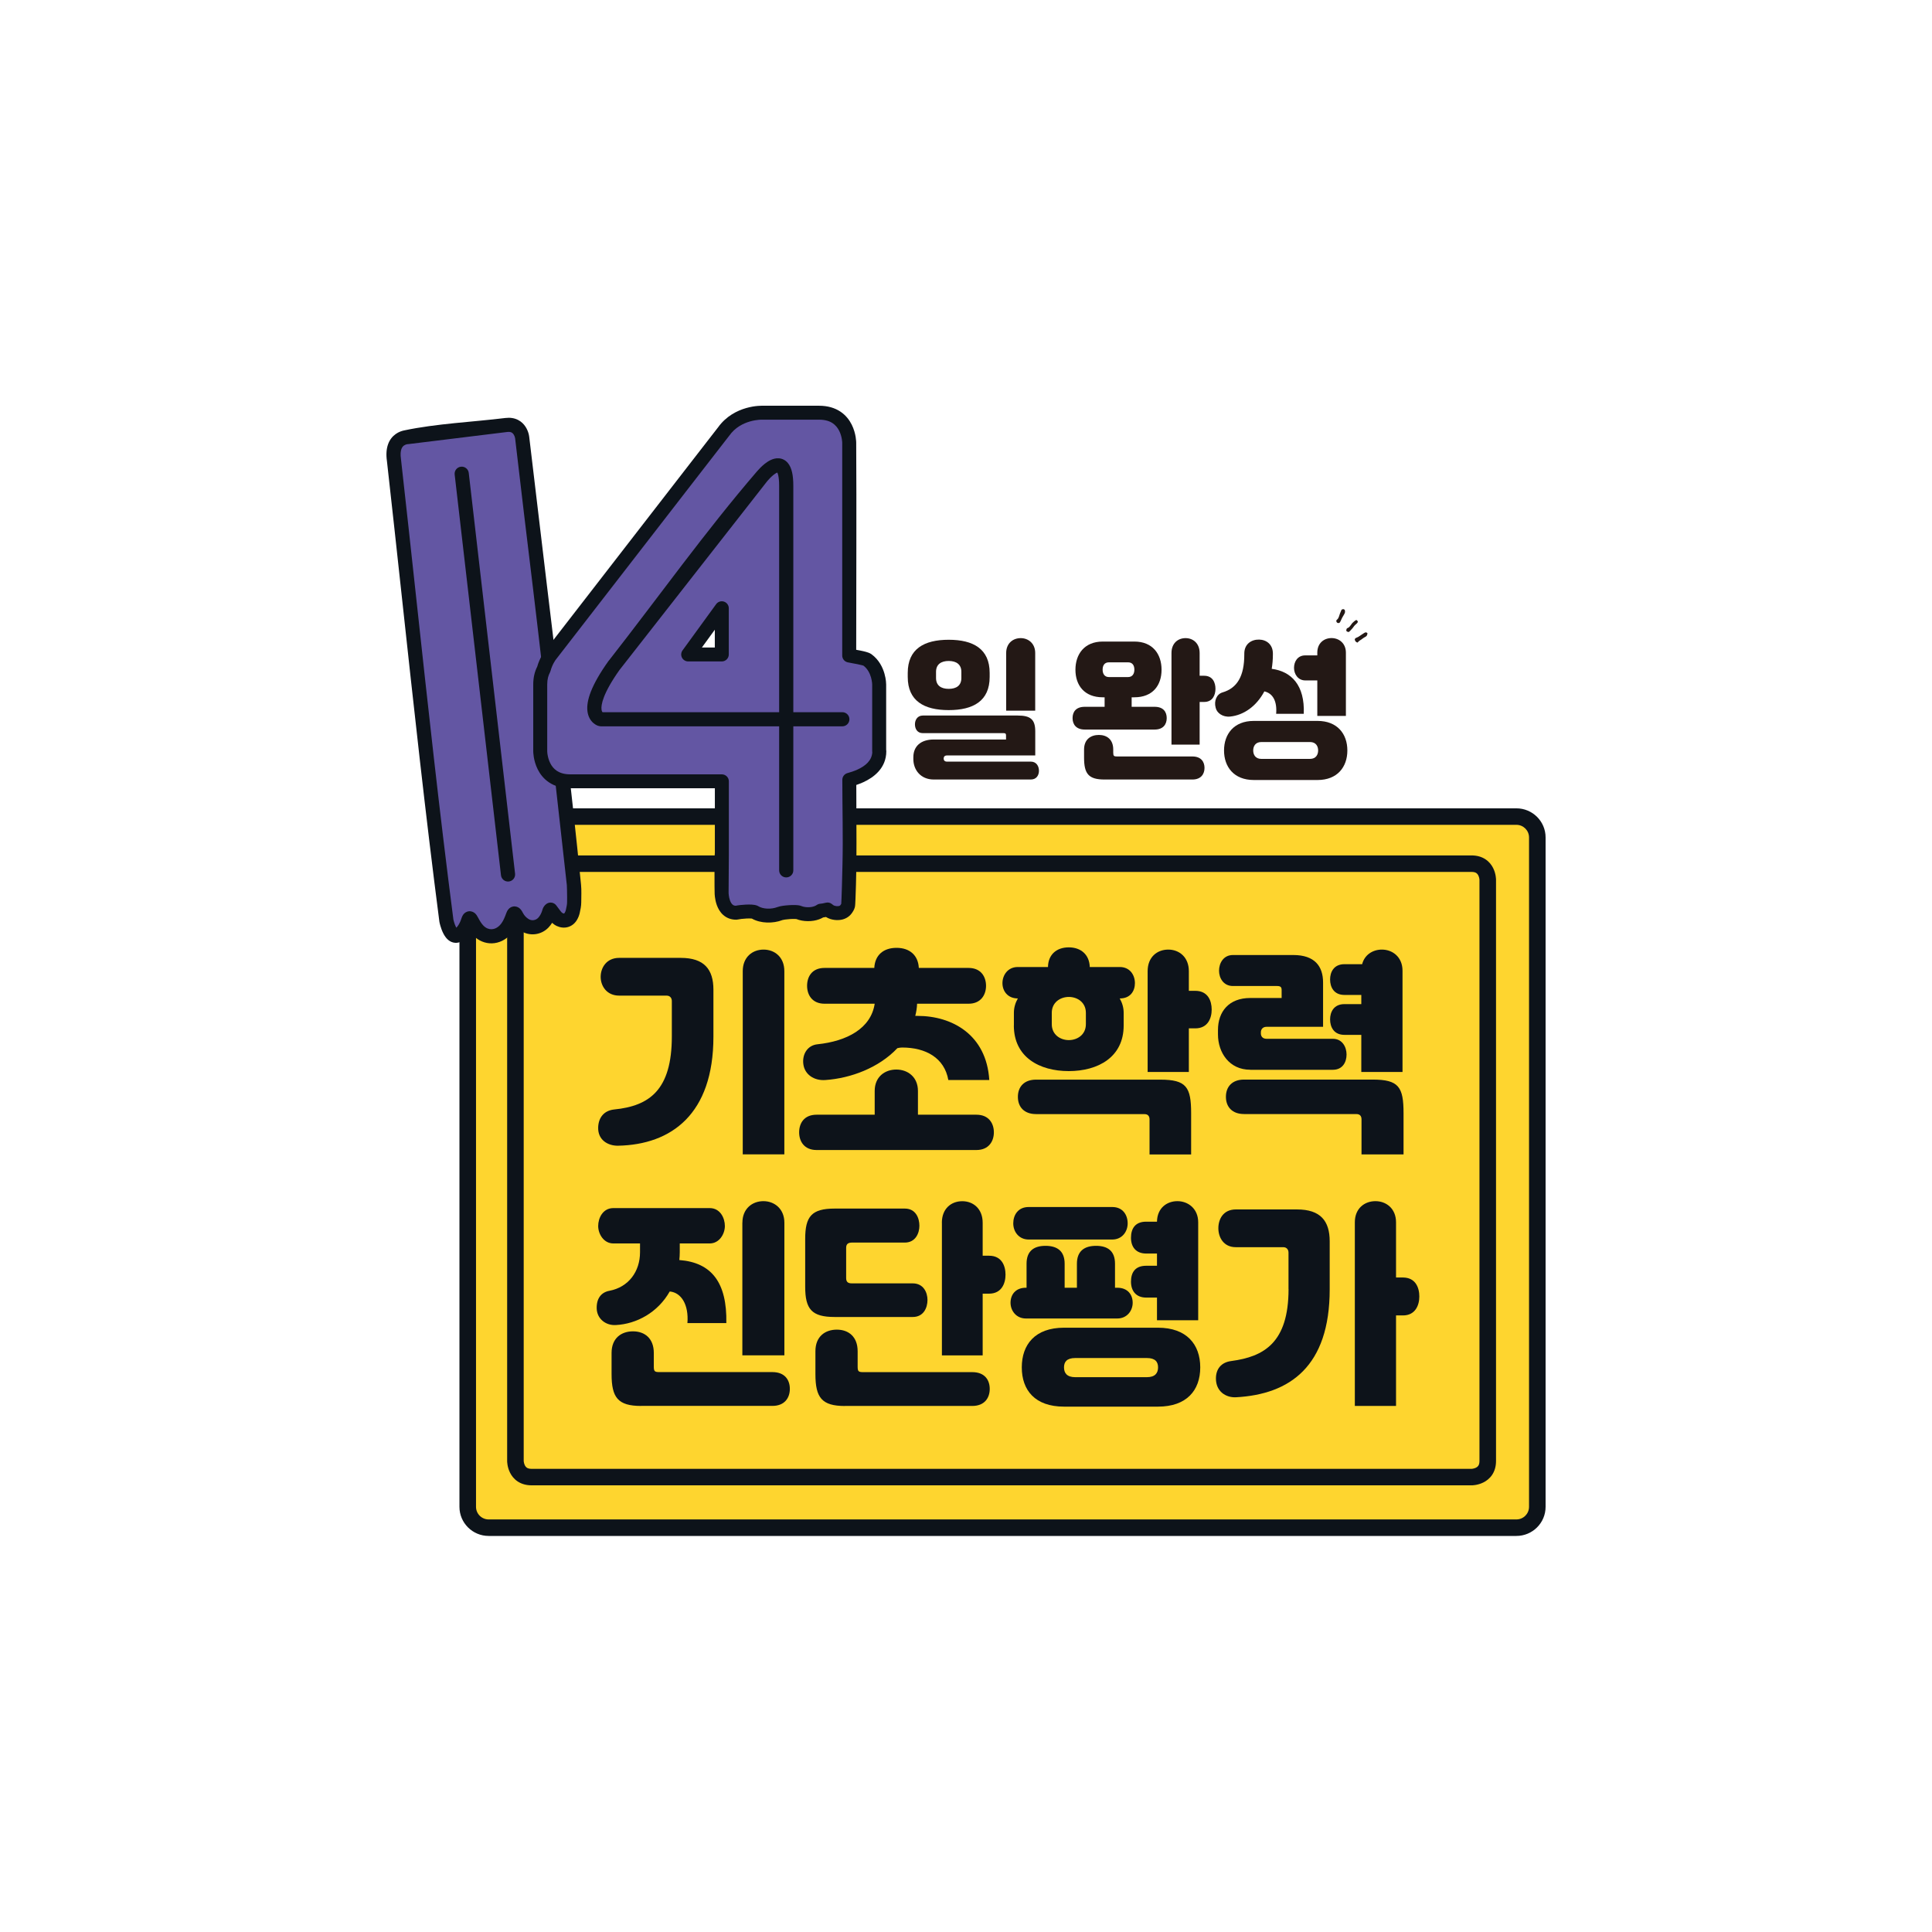
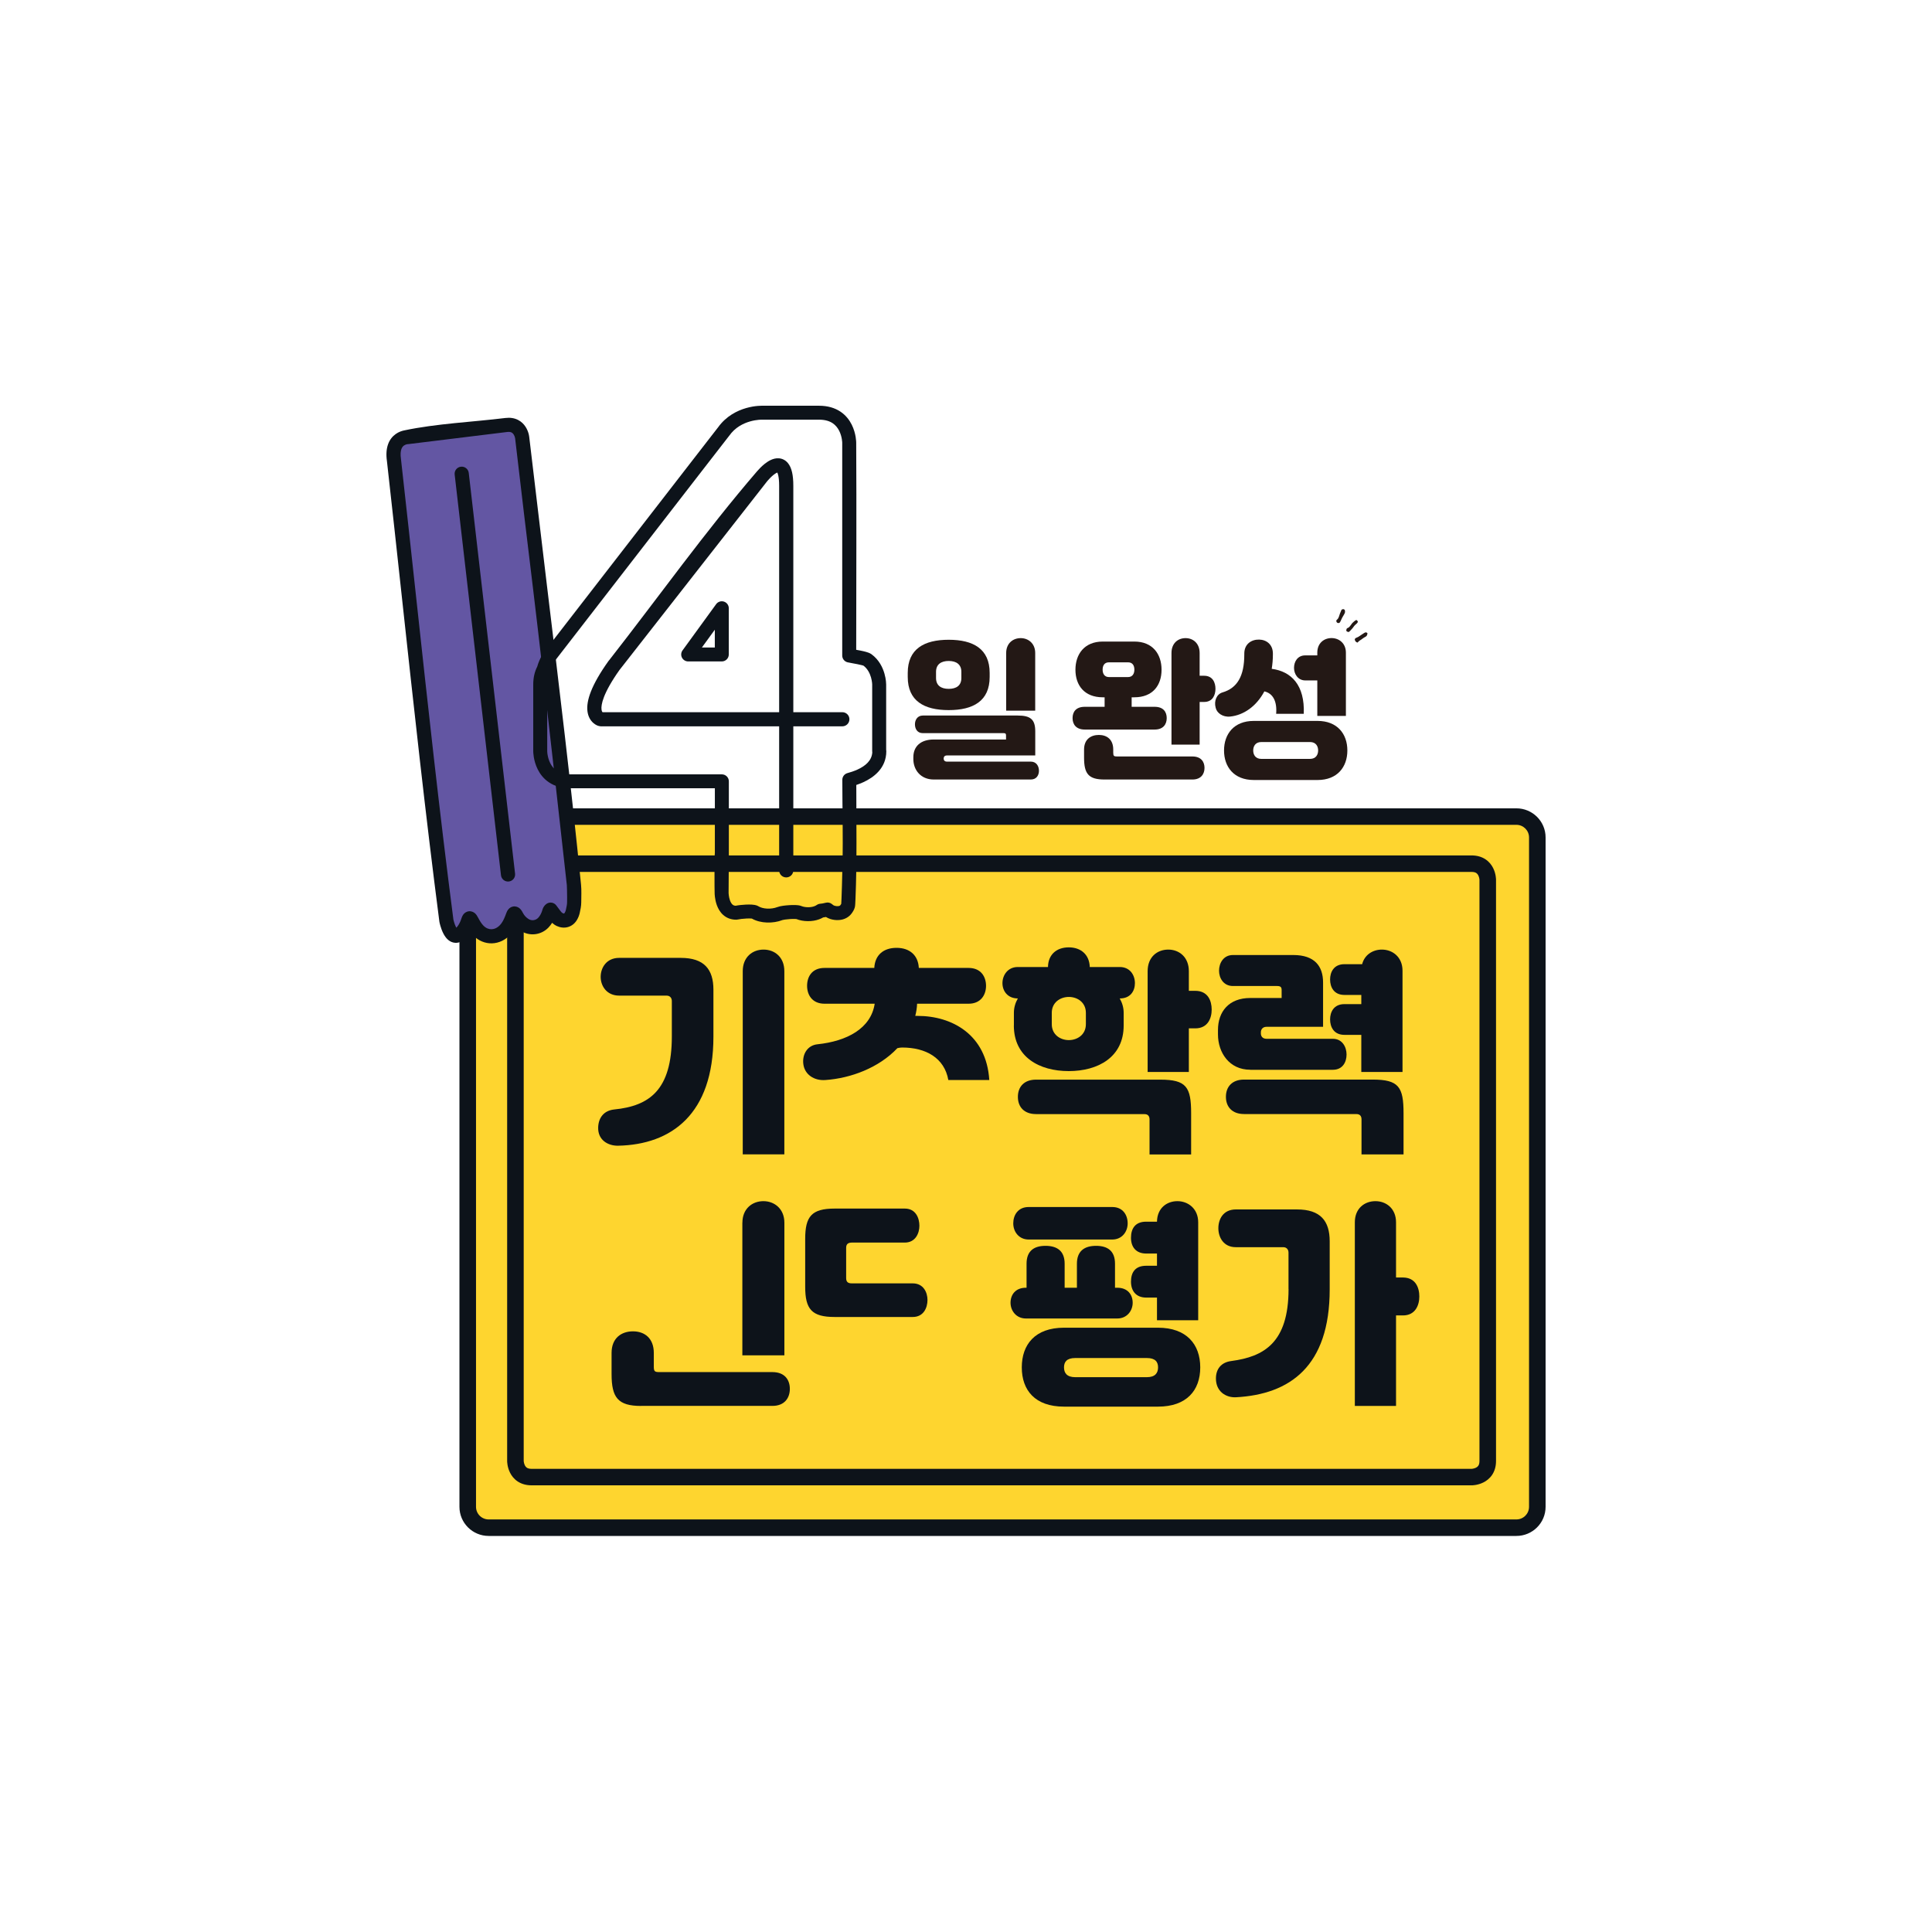
<svg xmlns="http://www.w3.org/2000/svg" width="200" height="200" viewBox="0 0 200 200" fill="none">
  <g clip-path="url(#clip0_7826_340519)">
    <path d="M50.975 84.324C50.975 84.324 48.258 84.324 48.258 87.031V155.272C48.258 155.272 48.258 157.984 50.975 157.984H156.389C156.389 157.984 159.107 157.984 159.107 155.272V87.036C159.107 87.036 159.107 84.329 156.389 84.329H50.975V84.324Z" fill="#FED52F" />
    <path fill-rule="evenodd" clip-rule="evenodd" d="M156.974 85.385H50.588C49.864 85.385 49.277 85.97 49.277 86.691V155.987C49.277 156.708 49.864 157.292 50.588 157.292H156.974C157.698 157.292 158.285 156.708 158.285 155.987V86.691C158.285 85.97 157.698 85.385 156.974 85.385ZM50.588 83.678C48.917 83.678 47.562 85.027 47.562 86.691V155.987C47.562 157.651 48.917 159 50.588 159H156.974C158.645 159 159.999 157.651 159.999 155.987V86.691C159.999 85.027 158.645 83.678 156.974 83.678H50.588Z" fill="#0D131A" />
    <path fill-rule="evenodd" clip-rule="evenodd" d="M55.031 88.553H152.337C152.905 88.553 153.389 88.697 153.78 88.957C154.166 89.213 154.413 89.549 154.568 89.858C154.722 90.165 154.795 90.46 154.83 90.673C154.848 90.781 154.858 90.873 154.863 90.941C154.865 90.975 154.866 91.004 154.867 91.026C154.868 91.037 154.868 91.047 154.868 91.055L154.868 91.066L154.868 91.07L154.868 91.072V91.073C154.868 91.073 154.868 91.073 154.023 91.073H154.868V151.241C154.868 151.807 154.723 152.288 154.463 152.678C154.205 153.062 153.868 153.308 153.557 153.463C153.25 153.616 152.953 153.688 152.739 153.724C152.631 153.742 152.539 153.751 152.47 153.756C152.436 153.758 152.407 153.76 152.384 153.761C152.373 153.761 152.364 153.761 152.356 153.761L152.345 153.761L152.341 153.761L152.339 153.761H152.338C152.337 153.761 152.337 153.761 152.337 152.908V153.761H55.031C54.463 153.761 53.979 153.617 53.588 153.358C53.202 153.101 52.955 152.766 52.8 152.456C52.646 152.15 52.573 151.854 52.538 151.641C52.52 151.533 52.51 151.441 52.505 151.373C52.503 151.339 52.502 151.31 52.501 151.288C52.501 151.277 52.5 151.267 52.5 151.259L52.5 151.249L52.5 151.244L52.5 151.242L52.5 151.241C52.5 151.241 52.5 151.241 53.357 151.241H52.5V91.073C52.5 90.507 52.645 90.026 52.906 89.636C53.163 89.252 53.5 89.006 53.811 88.851C54.118 88.698 54.416 88.626 54.629 88.59C54.737 88.572 54.83 88.563 54.898 88.558C54.932 88.556 54.961 88.554 54.984 88.554C54.995 88.553 55.005 88.553 55.013 88.553L55.023 88.553L55.027 88.553L55.029 88.553L55.03 88.553C55.031 88.553 55.031 88.553 55.031 89.406V88.553ZM54.214 151.233C54.214 151.236 54.215 151.242 54.215 151.251C54.217 151.274 54.221 151.313 54.229 151.361C54.246 151.461 54.278 151.582 54.333 151.692C54.387 151.8 54.454 151.881 54.539 151.937C54.618 151.99 54.763 152.054 55.031 152.054H152.329C152.332 152.054 152.339 152.054 152.348 152.053C152.371 152.051 152.409 152.048 152.458 152.04C152.558 152.023 152.68 151.991 152.791 151.936C152.898 151.882 152.98 151.815 153.036 151.731C153.089 151.652 153.154 151.508 153.154 151.241V91.081C153.154 91.08 153.154 91.078 153.154 91.076C153.153 91.073 153.153 91.068 153.153 91.063C153.151 91.04 153.147 91.001 153.139 90.953C153.122 90.853 153.09 90.732 153.035 90.622C152.981 90.515 152.914 90.433 152.829 90.377C152.75 90.324 152.605 90.26 152.337 90.26H55.039C55.036 90.26 55.029 90.26 55.02 90.261C54.997 90.263 54.959 90.266 54.91 90.275C54.81 90.291 54.688 90.323 54.577 90.378C54.47 90.432 54.388 90.499 54.332 90.583C54.279 90.662 54.214 90.806 54.214 91.073V151.233Z" fill="#0D131A" />
    <path d="M59.419 91.643C59.157 89.021 58.92 86.4 58.567 83.789C58.486 83.197 58.4 82.609 58.304 82.022L54.054 45.279C54.054 45.279 53.883 43.813 52.415 43.994L47.157 44.637L43.794 45.048L42.261 45.239C42.261 45.239 40.431 45.209 40.783 47.63L44.293 78.893C44.293 78.893 44.257 78.928 44.242 78.948L45.755 91.522L45.831 92.17L46.184 95.168H46.194L46.214 95.323C46.214 95.323 46.642 97.417 47.55 96.734C47.928 96.448 48.16 96.067 48.342 95.645C48.432 95.429 48.503 95.203 48.584 94.977C48.75 95.042 48.775 95.198 48.841 95.328C49.032 95.69 49.239 96.046 49.531 96.343C50.338 97.151 51.493 97.111 52.294 96.262C52.612 95.926 52.814 95.519 52.98 95.097C53.061 94.897 53.131 94.696 53.217 94.455C53.378 94.585 53.434 94.741 53.505 94.881C53.691 95.233 53.958 95.514 54.286 95.73C54.906 96.147 55.723 96.056 56.242 95.519C56.52 95.233 56.691 94.886 56.817 94.52C56.857 94.399 56.867 94.264 56.999 94.163C57.155 94.374 57.306 94.58 57.462 94.781C57.594 94.957 57.75 95.102 57.952 95.198C58.39 95.399 58.829 95.288 59.081 94.881C59.182 94.721 59.257 94.535 59.298 94.349C59.368 94.033 59.439 93.711 59.439 93.39C59.439 92.808 59.469 92.225 59.414 91.643" fill="#6356A3" />
    <path fill-rule="evenodd" clip-rule="evenodd" d="M47.712 48.313C48.115 48.267 48.479 48.555 48.525 48.956L53.32 90.443C53.366 90.844 53.078 91.206 52.675 91.252C52.273 91.299 51.909 91.011 51.862 90.61L47.067 49.123C47.021 48.722 47.31 48.36 47.712 48.313Z" fill="#0D131A" />
    <path fill-rule="evenodd" clip-rule="evenodd" d="M56.624 60.656C57.869 70.951 59.116 81.255 60.148 91.57C60.208 92.175 60.171 92.784 60.171 93.39C60.171 93.797 60.084 94.189 60.016 94.491L60.014 94.504L60.013 94.506C59.955 94.772 59.848 95.035 59.703 95.267C59.489 95.611 59.17 95.866 58.778 95.972C58.391 96.078 57.994 96.022 57.644 95.862L57.636 95.858C57.447 95.769 57.288 95.656 57.153 95.531C57.047 95.702 56.922 95.869 56.77 96.026C56.007 96.815 54.796 96.953 53.878 96.338C53.705 96.224 53.544 96.095 53.397 95.95C53.251 96.229 53.068 96.508 52.828 96.763C52.308 97.313 51.641 97.633 50.936 97.654C50.229 97.676 49.546 97.395 49.01 96.858L49.007 96.855C48.899 96.746 48.802 96.632 48.714 96.516C48.534 96.803 48.304 97.081 47.992 97.316L47.991 97.317C47.795 97.465 47.56 97.576 47.291 97.598C47.017 97.621 46.774 97.545 46.58 97.429C46.227 97.218 46.01 96.863 45.884 96.612C45.746 96.338 45.65 96.051 45.589 95.844C45.558 95.739 45.535 95.648 45.519 95.583C45.506 95.528 45.495 95.473 45.485 95.417C44.036 84.237 42.818 73.011 41.599 61.791C41.09 57.099 40.58 52.408 40.054 47.722C39.853 46.316 40.276 45.422 40.961 44.933C41.273 44.71 41.593 44.607 41.827 44.558C45.208 43.845 48.886 43.691 52.324 43.269C52.818 43.208 53.254 43.282 53.62 43.467C53.982 43.649 54.231 43.915 54.397 44.169C54.562 44.419 54.655 44.67 54.708 44.851C54.74 44.962 54.766 45.077 54.781 45.192C55.401 50.346 56.001 55.502 56.624 60.656ZM46.936 95.199C45.491 84.045 44.276 72.853 43.06 61.65C42.549 56.951 42.039 52.25 41.511 47.548C41.51 47.54 41.509 47.532 41.508 47.525C41.361 46.517 41.676 46.221 41.816 46.121C41.917 46.048 42.032 46.008 42.131 45.987C42.204 45.972 42.276 45.974 42.349 45.965L52.504 44.719C52.743 44.69 52.88 44.731 52.958 44.771C53.041 44.812 53.11 44.879 53.17 44.969C53.249 45.089 53.303 45.229 53.325 45.37C53.922 50.535 54.546 55.694 55.17 60.852C56.411 71.108 58.679 91.63 58.679 91.63C58.679 91.63 58.714 92.47 58.708 92.89C58.706 93.049 58.704 93.215 58.704 93.39C58.704 93.618 58.654 93.862 58.58 94.191L58.579 94.195C58.557 94.299 58.513 94.406 58.458 94.494L58.455 94.498C58.435 94.531 58.418 94.547 58.409 94.553C58.401 94.56 58.395 94.562 58.392 94.563C58.387 94.564 58.346 94.574 58.261 94.536C58.196 94.504 58.128 94.45 58.05 94.345C58.047 94.341 58.044 94.337 58.041 94.334C57.911 94.166 57.785 93.996 57.65 93.813C57.629 93.786 57.608 93.758 57.587 93.73C57.471 93.572 57.295 93.467 57.099 93.44C56.904 93.413 56.706 93.465 56.55 93.584C56.351 93.737 56.247 93.92 56.188 94.07C56.162 94.137 56.145 94.199 56.136 94.233C56.062 94.499 55.903 94.816 55.713 95.012L55.712 95.013C55.438 95.297 55.016 95.34 54.695 95.124L54.69 95.121C54.458 94.968 54.279 94.778 54.155 94.546C54.082 94.401 53.976 94.206 53.825 94.064C53.743 93.987 53.566 93.848 53.3 93.832C53.006 93.814 52.795 93.957 52.685 94.067C52.584 94.165 52.526 94.273 52.496 94.33C52.463 94.395 52.436 94.462 52.416 94.513C52.389 94.583 52.373 94.625 52.359 94.664C52.343 94.709 52.328 94.75 52.298 94.826L52.296 94.83C52.142 95.22 51.982 95.526 51.759 95.762M54.155 94.546C54.154 94.544 54.153 94.542 54.152 94.54C54.156 94.548 54.162 94.561 54.155 94.546ZM51.759 95.762C51.476 96.061 51.166 96.185 50.891 96.194C50.62 96.202 50.322 96.1 50.052 95.829C49.842 95.616 49.677 95.344 49.492 94.994C49.447 94.907 49.398 94.819 49.342 94.739C49.291 94.667 49.199 94.549 49.056 94.459C48.885 94.351 48.621 94.275 48.338 94.383C48.108 94.47 47.984 94.637 47.935 94.71C47.843 94.848 47.786 95.016 47.76 95.093L47.756 95.105C47.749 95.125 47.742 95.144 47.736 95.163C47.709 95.242 47.689 95.301 47.664 95.36C47.539 95.65 47.407 95.869 47.238 96.037C47.225 96.014 47.211 95.987 47.196 95.957C47.114 95.794 47.046 95.6 46.998 95.435C46.974 95.356 46.964 95.318 46.946 95.241C46.942 95.225 46.936 95.199 46.936 95.199M58.261 94.536C58.253 94.532 58.261 94.536 58.265 94.538C58.264 94.537 58.262 94.537 58.261 94.536Z" fill="#0D131A" />
    <path fill-rule="evenodd" clip-rule="evenodd" d="M104.958 106.16V104.849C104.958 104.307 105.109 103.81 105.366 103.358C104.312 103.358 103.773 102.59 103.773 101.776C103.773 100.963 104.312 100.104 105.366 100.104H108.487C108.507 98.819 109.37 98.07 110.64 98.07C111.911 98.07 112.773 98.839 112.813 100.104H115.914C116.993 100.104 117.487 100.963 117.487 101.776C117.487 102.59 117.013 103.358 115.934 103.358H115.914C116.171 103.81 116.322 104.307 116.322 104.849V106.16C116.322 109.434 113.675 110.88 110.635 110.88C107.595 110.88 104.953 109.434 104.953 106.16H104.958ZM112.41 106.024V104.849C112.41 103.765 111.528 103.202 110.645 103.202C109.763 103.202 108.88 103.765 108.88 104.849V106.024C108.88 107.109 109.763 107.671 110.645 107.671C111.528 107.671 112.41 107.109 112.41 106.024Z" fill="#0D131A" />
    <path d="M107.242 115.329C106.037 115.329 105.371 114.606 105.371 113.546C105.371 112.487 106.037 111.764 107.242 111.764H120.119C122.812 111.764 123.306 112.532 123.306 115.244V119.512H119V115.876C119 115.54 118.828 115.334 118.485 115.334H107.247L107.242 115.329Z" fill="#0D131A" />
    <path d="M118.803 100.536C118.803 99.07 119.791 98.301 120.936 98.301C122.08 98.301 123.069 99.09 123.069 100.536V102.57H123.734C125.05 102.57 125.433 103.609 125.433 104.513C125.433 105.417 125.025 106.456 123.734 106.456H123.069V110.97H118.803V100.536Z" fill="#0D131A" />
-     <path d="M90.548 112.934V115.394H84.537C83.222 115.394 82.727 116.298 82.727 117.222C82.727 118.146 83.247 119.05 84.537 119.05H101.075C102.371 119.05 102.885 118.126 102.885 117.222C102.885 116.318 102.386 115.394 101.075 115.394H95.025V112.934C95.025 111.487 93.971 110.719 92.786 110.719C91.601 110.719 90.548 111.467 90.548 112.934Z" fill="#0D131A" />
    <path d="M94.748 105.165C94.853 104.759 94.919 104.352 94.939 103.9L94.944 103.905H100.264C101.559 103.905 102.074 102.956 102.074 102.052C102.074 101.148 101.579 100.199 100.264 100.199H95.116C95.05 98.889 94.168 98.12 92.811 98.12C91.455 98.12 90.573 98.868 90.507 100.199H85.359C84.043 100.199 83.549 101.123 83.549 102.052C83.549 102.981 84.069 103.905 85.359 103.905H90.548C90.159 106.476 87.659 107.787 84.623 108.103C83.569 108.213 83.03 109.163 83.161 110.157C83.292 111.216 84.26 111.894 85.445 111.804C88.072 111.623 90.981 110.538 92.897 108.505C93.069 108.46 93.26 108.439 93.391 108.439C95.822 108.439 97.763 109.499 98.171 111.804H102.411C102.114 107.084 98.539 105.165 94.984 105.165H94.748Z" fill="#0D131A" />
    <path d="M69.548 103.629V107.289C69.548 112.843 67.223 114.49 63.583 114.852C62.504 114.967 61.969 115.71 61.924 116.659C61.858 118.015 62.938 118.623 63.991 118.603C69.482 118.492 73.853 115.354 73.853 107.314V102.459C73.853 100.355 72.906 99.159 70.47 99.159H64.097C62.786 99.159 62.181 100.174 62.181 101.123C62.181 102.072 62.806 103.066 64.097 103.066H69.008C69.356 103.066 69.548 103.312 69.548 103.629Z" fill="#0D131A" />
    <path d="M76.889 100.535V119.501H81.195V100.535C81.195 99.069 80.181 98.301 79.042 98.301C77.902 98.301 76.889 99.069 76.889 100.535Z" fill="#0D131A" />
    <path d="M126.084 107.083C126.084 108.956 127.249 110.739 129.422 110.739V110.744H137.973C139.006 110.744 139.395 109.93 139.395 109.162C139.395 108.394 138.961 107.535 137.973 107.535H131.106C130.717 107.535 130.526 107.284 130.526 106.993V106.857C130.526 106.566 130.717 106.295 131.106 106.295H136.964V101.71C136.964 100.013 136.082 98.863 133.884 98.863H127.637C126.649 98.863 126.195 99.702 126.195 100.49C126.195 101.213 126.623 102.072 127.637 102.072H132.2C132.588 102.072 132.674 102.207 132.674 102.499V103.312H129.422C127.223 103.312 126.084 104.713 126.084 106.631V107.083Z" fill="#0D131A" />
    <path d="M126.906 113.541C126.906 114.6 127.571 115.324 128.776 115.324V115.329H140.428C140.771 115.329 140.943 115.534 140.943 115.871V119.506H145.294V115.238C145.294 112.527 144.8 111.758 142.107 111.758H128.776C127.571 111.758 126.906 112.481 126.906 113.541Z" fill="#0D131A" />
    <path d="M139.178 107.129H140.922V110.97H145.188V100.49C145.188 99.069 144.154 98.301 143.055 98.301C142.128 98.301 141.265 98.818 141.008 99.812H139.178C138.059 99.812 137.691 100.651 137.691 101.394C137.691 102.182 138.079 102.996 139.178 102.996H140.922V103.945H139.178C138.059 103.945 137.691 104.783 137.691 105.527C137.691 106.315 138.079 107.129 139.178 107.129Z" fill="#0D131A" />
-     <path d="M70.369 128.721V129.625C70.369 129.917 70.349 130.188 70.324 130.439C73.641 130.69 75.275 132.744 75.189 136.967H71.161C71.312 135.069 70.535 133.803 69.33 133.693C68.105 135.862 65.907 137.057 63.754 137.168C62.7 137.233 61.818 136.515 61.772 135.495C61.727 134.436 62.226 133.778 63.088 133.622C65.07 133.241 66.255 131.634 66.255 129.625V128.721H63.497C62.483 128.721 61.924 127.727 61.924 126.914C61.924 126.1 62.398 125.061 63.497 125.061H73.465C74.564 125.061 75.038 126.1 75.038 126.914C75.038 127.727 74.478 128.721 73.465 128.721H70.369Z" fill="#0D131A" />
    <path d="M66.366 145.543C63.956 145.543 63.31 144.665 63.31 142.244V140.055C63.31 138.518 64.324 137.82 65.529 137.82C66.734 137.82 67.682 138.543 67.682 140.055V141.476C67.682 141.973 67.787 142.038 68.261 142.038H79.954C81.265 142.038 81.764 142.872 81.764 143.776C81.764 144.68 81.25 145.538 79.954 145.538H66.366V145.543Z" fill="#0D131A" />
    <path d="M76.853 126.577C76.853 125.111 77.887 124.343 79.026 124.343C80.166 124.343 81.199 125.131 81.199 126.577V140.306H76.848V126.577H76.853Z" fill="#0D131A" />
    <path d="M95.176 126.894C95.176 126.08 94.788 125.111 93.669 125.111H86.408C84.018 125.111 83.353 125.924 83.353 128.249V133.195C83.353 135.52 84.018 136.334 86.408 136.334H94.486C95.605 136.334 96.013 135.385 96.013 134.571C96.013 133.803 95.605 132.854 94.486 132.854H88.198C87.785 132.854 87.593 132.718 87.593 132.292V129.173C87.593 128.792 87.79 128.631 88.198 128.631H93.669C94.768 128.631 95.176 127.662 95.176 126.894Z" fill="#0D131A" />
-     <path d="M84.412 142.249C84.412 144.669 85.057 145.548 87.467 145.548V145.543H100.647C101.943 145.543 102.457 144.685 102.457 143.781C102.457 142.877 101.958 142.043 100.647 142.043H89.363C88.889 142.043 88.783 141.978 88.783 141.481V139.879C88.783 138.368 87.835 137.644 86.63 137.644C85.425 137.644 84.412 138.342 84.412 139.879V142.249Z" fill="#0D131A" />
-     <path d="M99.613 124.348C98.469 124.348 97.501 125.116 97.501 126.582H97.506V140.311H101.726V133.919H102.391C103.682 133.919 104.091 132.859 104.091 131.955C104.091 131.051 103.707 129.992 102.391 129.992H101.726V126.582C101.726 125.136 100.758 124.348 99.613 124.348Z" fill="#0D131A" />
    <path d="M106.203 136.49C105.19 136.49 104.61 135.676 104.61 134.863C104.61 134.049 105.104 133.306 106.203 133.306H106.269V130.82C106.269 129.49 107.045 128.968 108.23 128.968C109.415 128.968 110.212 129.485 110.212 130.82V133.306H111.482V130.82C111.482 129.49 112.279 128.968 113.464 128.968C114.649 128.968 115.425 129.485 115.425 130.82V133.306H115.662C116.761 133.306 117.255 134.049 117.255 134.863C117.255 135.676 116.675 136.49 115.662 136.49H106.203Z" fill="#0D131A" />
    <path d="M106.486 128.315C105.472 128.315 104.892 127.501 104.892 126.643C104.892 125.784 105.386 124.95 106.486 124.95H115.143C116.242 124.95 116.736 125.784 116.736 126.643C116.736 127.501 116.156 128.315 115.143 128.315H106.486Z" fill="#0D131A" />
    <path fill-rule="evenodd" clip-rule="evenodd" d="M110.146 145.614C107.151 145.614 105.775 143.921 105.775 141.551C105.775 139.181 107.151 137.444 110.146 137.444H119.877C122.827 137.444 124.249 139.161 124.249 141.551C124.249 143.941 122.827 145.614 119.877 145.614H110.146ZM118.717 142.566C119.6 142.566 119.882 142.114 119.882 141.551C119.882 140.989 119.605 140.582 118.717 140.582H111.311C110.428 140.582 110.146 140.989 110.146 141.551C110.146 142.114 110.428 142.566 111.311 142.566H118.717Z" fill="#0D131A" />
    <path d="M119.771 134.325H118.652C117.598 134.325 117.079 133.627 117.079 132.678C117.079 131.729 117.507 131.031 118.652 131.031H119.771V129.766H118.652C117.598 129.766 117.079 129.088 117.079 128.139C117.079 127.19 117.507 126.467 118.652 126.467H119.771C119.791 125.066 120.785 124.343 121.884 124.343C122.983 124.343 124.037 125.111 124.037 126.532V136.67H119.771V134.325Z" fill="#0D131A" />
    <path d="M133.385 129.671V133.442H133.39C133.39 138.995 130.849 140.442 127.465 140.893C126.386 141.029 125.872 141.752 125.872 142.701C125.872 144.037 126.886 144.69 127.939 144.645C133.516 144.348 137.65 141.461 137.65 133.467V128.501C137.65 126.397 136.702 125.201 134.267 125.201H127.934C126.618 125.201 126.124 126.221 126.124 127.145C126.124 128.069 126.644 129.108 127.934 129.108H132.845C133.193 129.108 133.385 129.354 133.385 129.671Z" fill="#0D131A" />
    <path d="M142.385 124.343C141.265 124.343 140.252 125.086 140.252 126.532V145.543H144.517V136.173H145.228C146.519 136.173 146.928 135.114 146.928 134.21C146.928 133.306 146.544 132.247 145.228 132.247H144.517V126.532C144.517 125.111 143.504 124.343 142.385 124.343Z" fill="#0D131A" />
    <path d="M139.035 63.06C138.98 63.065 138.919 63.085 138.874 63.125C138.848 63.171 138.83 63.219 138.813 63.269C138.808 63.282 138.803 63.294 138.798 63.307C138.795 63.316 138.792 63.325 138.788 63.333C138.782 63.349 138.775 63.365 138.768 63.381C138.722 63.475 138.691 63.573 138.661 63.671C138.627 63.778 138.594 63.884 138.541 63.984C138.512 64.045 138.464 64.091 138.417 64.138C138.39 64.164 138.363 64.191 138.339 64.22C138.319 64.32 138.364 64.446 138.465 64.481C138.541 64.521 138.642 64.496 138.702 64.436C138.76 64.34 138.807 64.237 138.853 64.135C138.9 64.032 138.947 63.928 139.005 63.833C139.025 63.797 139.047 63.762 139.069 63.727C139.139 63.612 139.21 63.496 139.237 63.366C139.237 63.281 139.237 63.19 139.191 63.12C139.151 63.085 139.096 63.065 139.045 63.055L139.035 63.06Z" fill="#231815" />
    <path d="M139.994 64.495C140.12 64.375 140.25 64.25 140.411 64.175C140.482 64.22 140.548 64.285 140.568 64.365C140.532 64.483 140.442 64.559 140.352 64.635C140.286 64.691 140.221 64.746 140.174 64.817C140.078 64.97 139.956 65.1 139.833 65.23C139.814 65.249 139.795 65.269 139.776 65.29C139.766 65.299 139.757 65.31 139.747 65.32C139.7 65.37 139.649 65.425 139.574 65.425C139.494 65.41 139.413 65.365 139.363 65.294C139.368 65.209 139.383 65.124 139.428 65.053C139.46 65.032 139.494 65.016 139.529 64.999C139.576 64.976 139.624 64.953 139.665 64.918C139.743 64.834 139.81 64.743 139.877 64.651C139.915 64.599 139.953 64.547 139.993 64.496L139.994 64.495Z" fill="#231815" />
    <path d="M141.142 65.576C141.218 65.521 141.304 65.471 141.395 65.46C141.455 65.471 141.511 65.501 141.556 65.541C141.556 65.656 141.521 65.782 141.435 65.867C141.384 65.902 141.33 65.932 141.277 65.963C141.199 66.007 141.121 66.052 141.052 66.108C140.971 66.174 140.885 66.234 140.79 66.289C140.73 66.32 140.682 66.369 140.633 66.418C140.595 66.456 140.556 66.494 140.512 66.525C140.447 66.49 140.381 66.45 140.326 66.4C140.28 66.339 140.26 66.269 140.245 66.199C140.25 66.118 140.321 66.058 140.391 66.028C140.408 66.021 140.424 66.014 140.44 66.007C140.541 65.964 140.642 65.921 140.729 65.852C140.801 65.794 140.878 65.747 140.955 65.699C141.018 65.66 141.081 65.621 141.142 65.576Z" fill="#231815" />
    <path fill-rule="evenodd" clip-rule="evenodd" d="M98.209 66.228C95.663 66.228 93.969 67.177 93.969 69.658V70.08C93.969 72.561 95.663 73.51 98.209 73.51C100.755 73.51 102.449 72.561 102.449 70.08V69.658C102.449 67.177 100.755 66.228 98.209 66.228ZM98.209 71.31C97.418 71.31 96.898 70.964 96.898 70.185V69.548C96.898 68.779 97.418 68.423 98.209 68.423C99.001 68.423 99.52 68.784 99.52 69.548V70.185C99.52 70.969 99.001 71.31 98.209 71.31Z" fill="#231815" />
    <path d="M94.549 78.576C94.549 79.696 95.305 80.695 96.661 80.695H106.705C107.315 80.695 107.552 80.228 107.552 79.791C107.552 79.325 107.3 78.842 106.705 78.842H98.017C97.796 78.842 97.69 78.702 97.69 78.546V78.501C97.69 78.345 97.796 78.205 98.017 78.205H107.169V75.709C107.169 74.479 106.68 74.072 105.354 74.072H95.532C94.967 74.072 94.715 74.539 94.715 74.976C94.715 75.443 94.952 75.895 95.532 75.895H103.907C104.098 75.895 104.144 75.96 104.144 76.146V76.553H96.661C95.305 76.553 94.549 77.266 94.549 78.391V78.576Z" fill="#231815" />
    <path d="M105.661 66.058C104.875 66.058 104.159 66.585 104.159 67.599V73.57H107.164V67.599C107.164 66.605 106.448 66.058 105.661 66.058Z" fill="#231815" />
    <path fill-rule="evenodd" clip-rule="evenodd" d="M117.148 72.184V73.168H119.528C120.435 73.168 120.778 73.7 120.778 74.338C120.778 74.976 120.42 75.523 119.528 75.523H112.297C111.405 75.523 111.032 74.991 111.032 74.338C111.032 73.685 111.39 73.168 112.297 73.168H114.349V72.184H114.158C112.252 72.184 111.329 70.939 111.329 69.332C111.329 67.725 112.252 66.414 114.158 66.414H117.43C119.321 66.414 120.244 67.71 120.244 69.332C120.244 70.954 119.321 72.184 117.43 72.184H117.148ZM114.798 68.564C114.334 68.564 114.143 68.89 114.143 69.327C114.143 69.734 114.334 70.09 114.798 70.09H116.775C117.239 70.09 117.43 69.734 117.43 69.327C117.43 68.89 117.239 68.564 116.775 68.564H114.798Z" fill="#231815" />
    <path d="M114.334 80.695C112.67 80.695 112.222 80.088 112.222 78.421V77.592C112.222 76.532 112.923 76.081 113.755 76.081C114.586 76.081 115.242 76.548 115.242 77.592V77.918C115.242 78.26 115.318 78.31 115.645 78.31H123.44C124.348 78.31 124.691 78.873 124.691 79.495C124.691 80.118 124.333 80.695 123.44 80.695H114.334Z" fill="#231815" />
    <path d="M121.272 67.599C121.272 66.585 121.943 66.058 122.729 66.058C123.516 66.058 124.186 66.605 124.186 67.599V69.954H124.65C125.558 69.954 125.825 70.688 125.825 71.31C125.825 71.933 125.543 72.666 124.65 72.666H124.186V77.08H121.272V67.599Z" fill="#231815" />
    <path d="M128.809 67.66V67.75C128.809 70 128.078 71.23 126.545 71.682C125.95 71.858 125.653 72.556 125.844 73.259C125.96 73.801 126.571 74.258 127.347 74.178C128.728 74.037 130.055 73.133 130.886 71.571C131.779 71.777 132.213 72.601 132.107 73.896H134.965C135.086 70.934 133.685 69.503 131.648 69.237C131.723 68.769 131.769 68.287 131.769 67.755V67.66C131.769 66.721 131.113 66.224 130.342 66.209C129.555 66.194 128.809 66.66 128.809 67.66Z" fill="#231815" />
    <path fill-rule="evenodd" clip-rule="evenodd" d="M136.397 74.629H129.792C127.725 74.629 126.712 76 126.712 77.688C126.712 79.375 127.725 80.746 129.792 80.746H136.397C138.434 80.746 139.478 79.405 139.478 77.688C139.478 75.97 138.434 74.629 136.397 74.629ZM135.606 78.561H130.579C129.923 78.561 129.732 78.079 129.732 77.688C129.732 77.296 129.923 76.814 130.579 76.814H135.606C136.261 76.814 136.453 77.296 136.453 77.688C136.453 78.079 136.261 78.561 135.606 78.561Z" fill="#231815" />
    <path d="M135.117 70.437H136.367V74.112H139.327V67.564C139.327 66.585 138.611 66.053 137.839 66.053C137.068 66.053 136.367 66.565 136.367 67.564V67.846H135.117C134.33 67.846 133.957 68.483 133.957 69.141C133.957 69.799 134.386 70.437 135.117 70.437Z" fill="#231815" />
-     <path d="M74.719 67.75H71.24L74.719 62.965V67.75ZM91.009 77.773V70.859C91.009 70.859 91.009 69.206 89.794 68.313C89.527 68.117 88.302 67.956 87.908 67.861V45.831C87.908 45.831 87.908 42.723 84.787 42.723H78.898C78.898 42.723 76.347 42.633 74.9 44.687C74.824 44.767 56.935 67.881 56.935 67.881C56.935 67.881 56.507 68.443 56.29 69.272C56.068 69.683 55.922 70.196 55.922 70.859V77.773C55.922 77.773 55.922 80.881 59.043 80.881H74.724V88.484H74.698V92.426C74.698 92.426 74.698 94.52 76.231 94.484C76.614 94.384 77.89 94.284 78.137 94.434C78.808 94.846 79.897 94.896 80.744 94.57C81.076 94.439 82.392 94.344 82.68 94.459C83.219 94.685 84.001 94.695 84.545 94.49C84.712 94.429 84.848 94.354 84.964 94.274C85.12 94.263 85.372 94.228 85.665 94.148C85.7 94.178 85.735 94.208 85.776 94.238C85.882 94.324 86.013 94.399 86.189 94.454C86.577 94.57 87.006 94.55 87.288 94.384C87.399 94.319 87.495 94.238 87.55 94.163C87.651 94.028 87.752 93.887 87.787 93.746C87.818 93.626 87.848 92.717 87.878 91.743C87.903 91.562 87.918 91.376 87.918 91.17V90.146C87.929 89.669 87.939 89.317 87.939 89.247H87.918V80.726C88.211 80.645 88.639 80.515 89.078 80.314C90.016 79.882 91.024 79.119 91.024 77.763" fill="#6356A3" />
    <path fill-rule="evenodd" clip-rule="evenodd" d="M79.387 49.855L79.387 49.856L64.156 69.323C64.147 69.334 64.138 69.345 64.129 69.356C62.406 71.79 62.209 72.972 62.269 73.448C62.29 73.615 62.342 73.694 62.372 73.727H80.657V50.29C80.657 49.8 80.618 49.452 80.564 49.212C80.529 49.06 80.492 48.969 80.465 48.918C80.451 48.923 80.433 48.931 80.412 48.94C80.21 49.035 79.961 49.24 79.734 49.469C79.628 49.576 79.539 49.675 79.477 49.748C79.431 49.801 79.4 49.839 79.39 49.851L79.387 49.855ZM82.124 73.727V50.29C82.124 49.734 82.082 49.27 81.995 48.889C81.909 48.514 81.77 48.172 81.542 47.909C81.296 47.626 80.976 47.468 80.627 47.443C80.305 47.42 80.013 47.512 79.788 47.618C79.344 47.825 78.947 48.183 78.69 48.442C78.555 48.579 78.442 48.705 78.363 48.797C72.992 55.039 68.154 61.835 63.08 68.32C63.051 68.349 63.024 68.381 62.999 68.415C61.183 70.959 60.68 72.563 60.813 73.629C60.884 74.195 61.132 74.585 61.41 74.833C61.543 74.952 61.673 75.03 61.777 75.08C61.94 75.159 62.15 75.189 62.185 75.189H80.657V90.1C80.657 90.503 80.985 90.83 81.39 90.83C81.796 90.83 82.124 90.503 82.124 90.1V75.189H87.199C87.604 75.189 87.932 74.861 87.932 74.458C87.932 74.054 87.604 73.727 87.199 73.727H82.124Z" fill="#0D131A" />
    <path fill-rule="evenodd" clip-rule="evenodd" d="M78.91 42.002L78.909 42.002C78.901 42.002 78.891 42.002 78.878 42.002C78.852 42.002 78.817 42.002 78.773 42.003C78.685 42.005 78.563 42.01 78.414 42.023C78.117 42.05 77.707 42.11 77.245 42.242C76.328 42.504 75.17 43.064 74.324 44.253L74.317 44.261C74.307 44.275 74.292 44.294 74.273 44.317C74.237 44.364 74.184 44.432 74.116 44.519C73.981 44.693 73.784 44.946 73.536 45.266C73.04 45.906 72.335 46.815 71.491 47.904C69.803 50.083 67.56 52.979 65.319 55.874C63.078 58.768 60.839 61.66 59.161 63.828L56.365 67.441L56.361 67.445C56.35 67.46 56.34 67.474 56.329 67.489C56.313 67.512 56.29 67.544 56.264 67.584C56.211 67.664 56.14 67.778 56.062 67.919C55.916 68.185 55.74 68.559 55.614 69.008C55.357 69.515 55.201 70.121 55.201 70.858C55.201 73.164 55.197 75.469 55.201 77.775C55.201 77.836 55.204 77.897 55.209 77.958C55.216 78.062 55.231 78.206 55.259 78.377C55.316 78.716 55.431 79.178 55.667 79.649C55.905 80.123 56.273 80.619 56.84 80.995C57.41 81.374 58.138 81.602 59.045 81.602H74.002V88.294C73.956 88.465 73.958 92.109 73.981 92.553C73.985 92.624 73.992 92.723 74.007 92.839C74.034 93.069 74.092 93.388 74.213 93.717C74.333 94.041 74.531 94.418 74.866 94.715C75.218 95.028 75.683 95.218 76.25 95.205C76.307 95.203 76.363 95.195 76.418 95.181C76.534 95.151 76.888 95.103 77.272 95.085C77.456 95.076 77.621 95.076 77.745 95.083C77.784 95.086 77.813 95.089 77.834 95.092C78.732 95.601 80.02 95.622 81.007 95.242L81.011 95.24C81.01 95.241 81.082 95.219 81.254 95.194C81.405 95.172 81.59 95.153 81.777 95.141C81.965 95.129 82.143 95.125 82.283 95.13C82.353 95.132 82.404 95.136 82.438 95.14C82.441 95.141 82.443 95.141 82.445 95.141C83.152 95.422 84.099 95.428 84.8 95.165C84.953 95.109 85.088 95.044 85.209 94.974C85.298 94.963 85.396 94.947 85.502 94.926C85.639 95.012 85.795 95.085 85.975 95.142L85.984 95.145C86.499 95.298 87.15 95.303 87.658 95.005L87.659 95.004C87.822 94.908 88.004 94.768 88.135 94.59C88.139 94.585 88.143 94.58 88.147 94.575C88.235 94.456 88.419 94.211 88.492 93.921C88.519 93.814 88.528 93.66 88.534 93.57L88.534 93.565C88.543 93.44 88.55 93.278 88.558 93.094C88.722 89.151 88.644 85.204 88.644 81.259C88.871 81.182 89.124 81.087 89.383 80.969L89.384 80.968C90.395 80.502 91.75 79.556 91.75 77.763C91.75 77.713 91.745 77.664 91.735 77.616C91.735 75.735 91.735 70.961 91.735 70.858C91.735 70.74 91.725 70.623 91.712 70.506C91.689 70.306 91.645 70.031 91.555 69.721C91.378 69.11 91.008 68.308 90.226 67.733L90.225 67.732C90.038 67.595 89.79 67.52 89.639 67.479C89.454 67.427 89.242 67.381 89.041 67.342C88.893 67.313 88.757 67.288 88.634 67.266C88.634 60.118 88.676 52.971 88.634 45.823C88.634 45.764 88.631 45.705 88.626 45.647C88.619 45.542 88.604 45.398 88.576 45.227C88.519 44.889 88.404 44.426 88.168 43.955C87.93 43.481 87.561 42.985 86.996 42.609C86.425 42.23 85.697 42.002 84.79 42.002H78.91ZM90.288 70.857C90.288 70.838 90.285 70.769 90.274 70.666C90.258 70.529 90.227 70.335 90.165 70.12C90.04 69.691 89.81 69.231 89.394 68.913C89.383 68.909 89.34 68.892 89.25 68.867C89.118 68.83 88.949 68.793 88.761 68.756C88.631 68.73 88.481 68.703 88.332 68.676C88.098 68.634 87.869 68.592 87.74 68.561C87.415 68.482 87.187 68.193 87.187 67.861V45.834C87.186 45.806 87.185 45.778 87.183 45.749C87.178 45.683 87.168 45.585 87.148 45.464C87.108 45.22 87.027 44.905 86.874 44.599C86.721 44.297 86.504 44.015 86.193 43.808C85.886 43.604 85.443 43.444 84.79 43.444H78.901C78.893 43.444 78.885 43.444 78.878 43.443L78.876 43.443L78.866 43.443C78.853 43.443 78.832 43.443 78.804 43.444C78.746 43.445 78.657 43.449 78.545 43.459C78.318 43.479 78.001 43.525 77.644 43.627C76.928 43.832 76.094 44.249 75.495 45.1C75.484 45.116 75.472 45.131 75.46 45.146C75.459 45.148 75.457 45.15 75.454 45.153L75.415 45.203C75.379 45.248 75.328 45.315 75.26 45.402C75.125 45.575 74.929 45.827 74.681 46.147C74.185 46.786 73.48 47.696 72.636 48.785C70.949 50.963 68.706 53.859 66.465 56.754C64.224 59.648 61.985 62.54 60.307 64.708L57.515 68.315L57.508 68.324C57.501 68.335 57.488 68.353 57.471 68.379C57.437 68.43 57.387 68.509 57.331 68.612C57.217 68.818 57.082 69.11 56.992 69.453C56.978 69.509 56.957 69.562 56.93 69.612C56.768 69.913 56.648 70.308 56.648 70.858V77.77C56.651 77.894 56.666 78.018 56.687 78.14C56.728 78.384 56.808 78.699 56.962 79.005C57.114 79.308 57.331 79.589 57.642 79.796C57.95 80 58.392 80.161 59.045 80.161H74.726C75.126 80.161 75.45 80.483 75.45 80.881V88.484C75.45 89.792 75.424 91.111 75.424 92.423L75.424 92.424L75.424 92.425L75.424 92.425L75.424 92.431C75.425 92.441 75.425 92.456 75.426 92.478C75.428 92.521 75.433 92.586 75.443 92.665C75.463 92.827 75.501 93.029 75.571 93.219C75.643 93.414 75.733 93.554 75.829 93.64C75.899 93.702 75.994 93.755 76.153 93.763C76.429 93.705 76.841 93.662 77.203 93.645C77.417 93.635 77.641 93.633 77.837 93.645C77.935 93.651 78.04 93.662 78.14 93.682C78.225 93.698 78.374 93.733 78.517 93.82L78.519 93.821C78.96 94.092 79.804 94.159 80.483 93.898C80.651 93.833 80.867 93.794 81.044 93.768C81.241 93.739 81.466 93.717 81.685 93.703C81.904 93.689 82.13 93.683 82.328 93.689C82.486 93.694 82.746 93.708 82.953 93.791L82.963 93.795C83.329 93.948 83.918 93.957 84.291 93.816L84.3 93.812C84.402 93.775 84.483 93.731 84.553 93.682C84.661 93.607 84.788 93.563 84.92 93.554C85.026 93.547 85.229 93.521 85.475 93.453C85.707 93.389 85.955 93.445 86.138 93.601C86.175 93.632 86.193 93.648 86.212 93.662C86.219 93.667 86.226 93.673 86.233 93.678C86.268 93.706 86.317 93.738 86.404 93.765C86.663 93.841 86.866 93.796 86.923 93.763C86.946 93.75 86.964 93.737 86.975 93.727C86.977 93.726 86.978 93.725 86.979 93.724C87.025 93.661 87.055 93.619 87.076 93.584C87.079 93.58 87.081 93.576 87.083 93.573C87.085 93.553 87.087 93.521 87.09 93.473C87.097 93.364 87.105 93.215 87.112 93.035C87.127 92.675 87.142 92.208 87.157 91.72C87.18 90.987 87.194 90.253 87.212 89.517C87.212 89.498 87.213 89.479 87.213 89.461C87.282 86.609 87.197 83.608 87.197 80.725C87.197 80.401 87.415 80.117 87.728 80.031C88.004 79.955 88.39 79.837 88.777 79.66C89.6 79.281 90.238 78.737 90.299 77.895C90.292 77.855 90.288 77.814 90.288 77.773L90.288 70.857ZM86.969 93.737C86.97 93.736 86.971 93.735 86.971 93.734L86.969 93.737ZM75.466 45.139C75.466 45.139 75.464 45.14 75.462 45.143C75.465 45.14 75.466 45.139 75.466 45.139ZM74.944 62.279C75.242 62.375 75.444 62.652 75.444 62.965V67.75C75.444 68.148 75.121 68.471 74.721 68.471H71.242C70.97 68.471 70.721 68.319 70.597 68.078C70.474 67.837 70.496 67.547 70.656 67.328L74.135 62.542C74.319 62.289 74.645 62.183 74.944 62.279ZM72.659 67.029H73.997V65.189L72.659 67.029Z" fill="#0D131A" />
  </g>
  <defs>
    <clipPath id="clip0_7826_340519">
      <rect width="120" height="117" fill="white" transform="translate(40 42)" />
    </clipPath>
  </defs>
</svg>